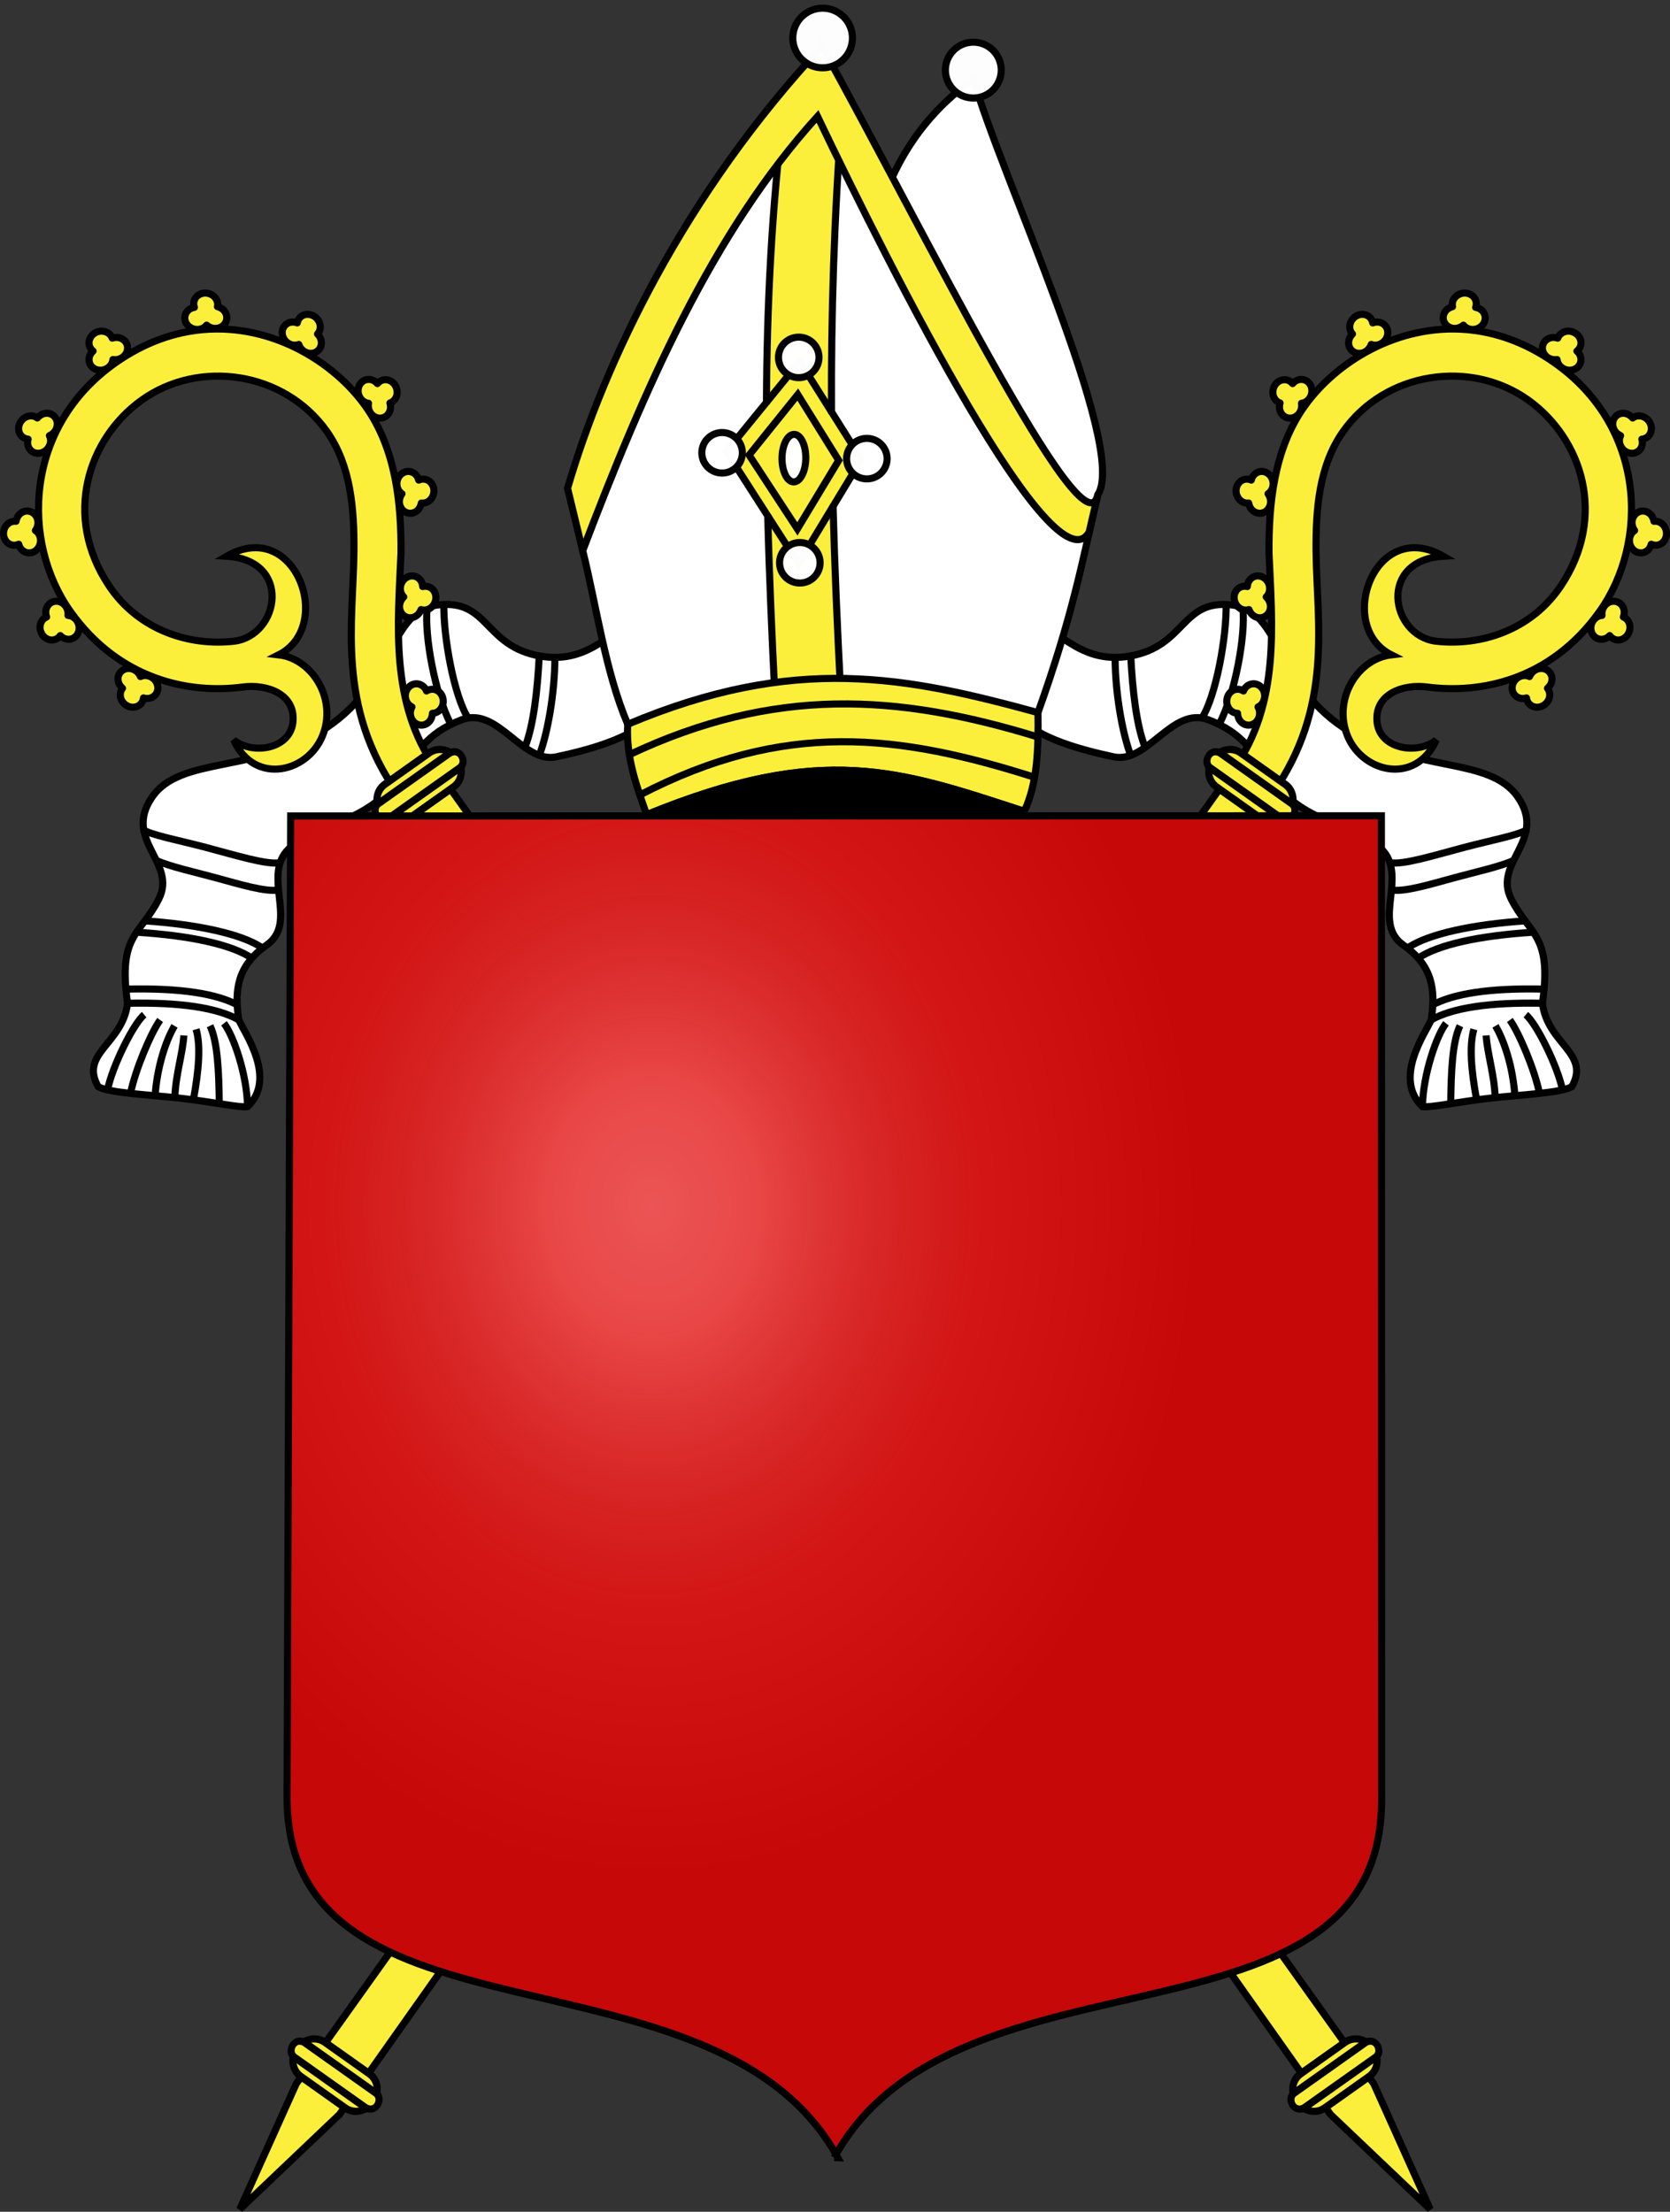
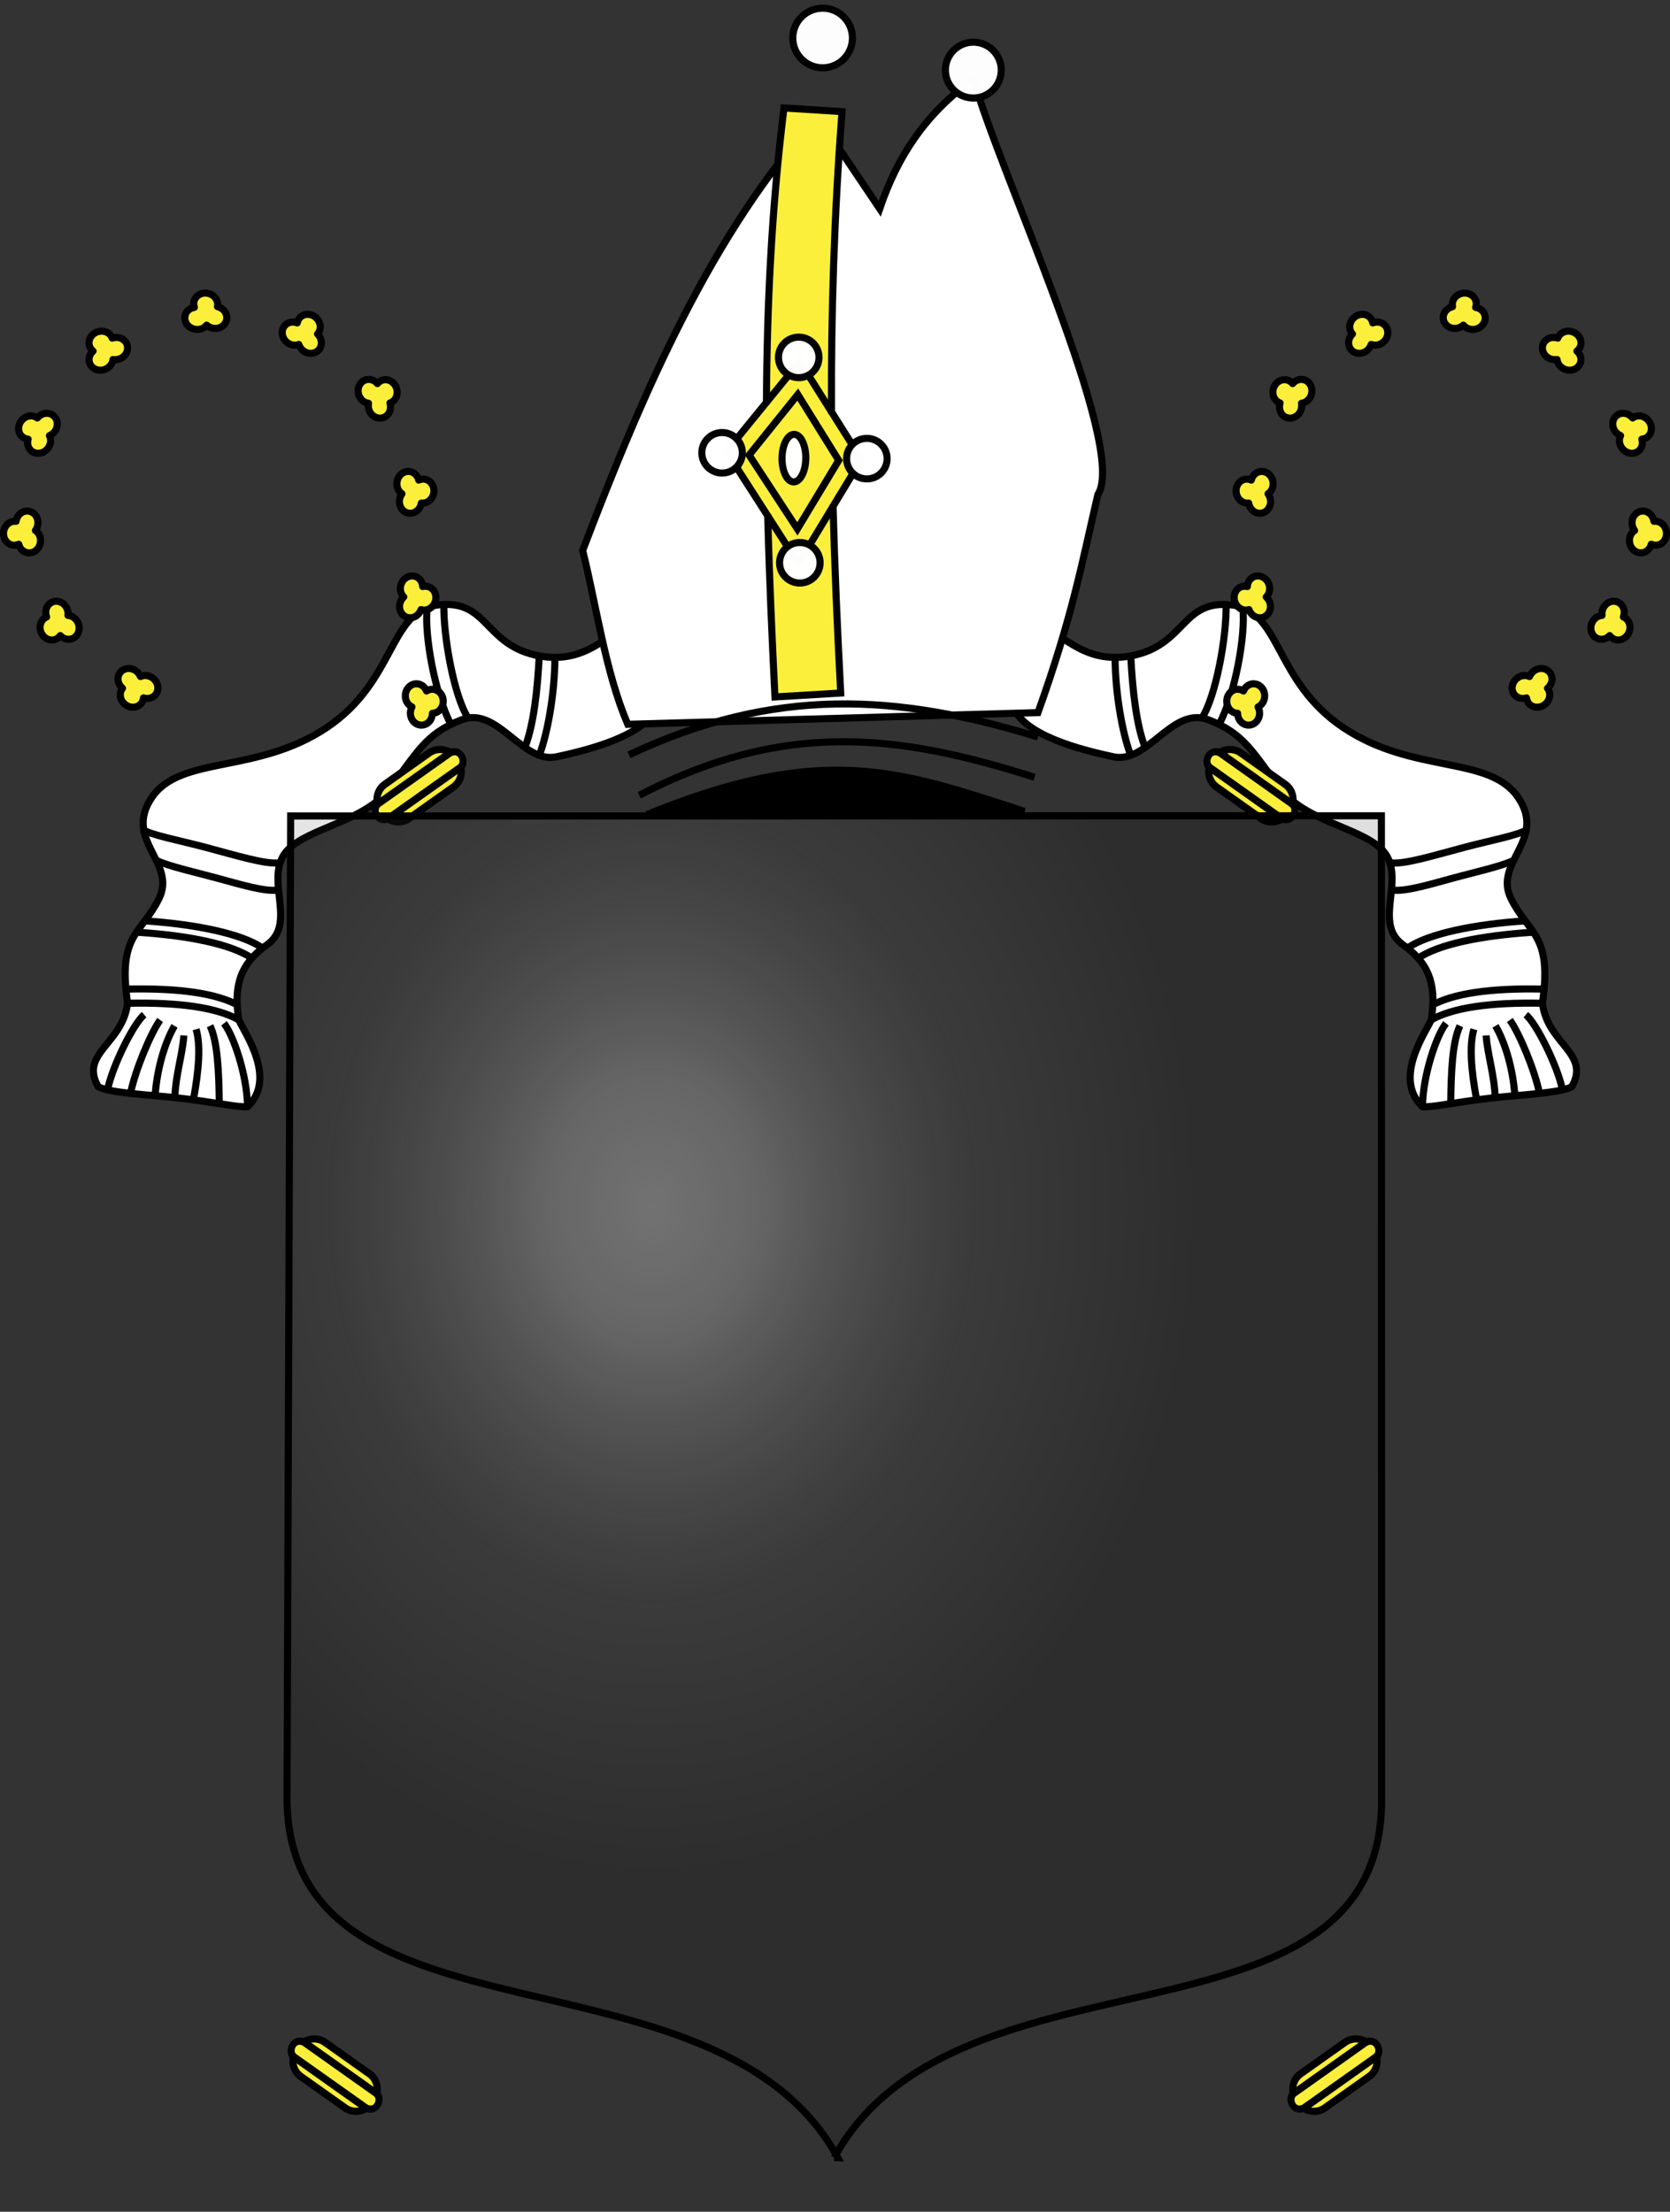
<svg xmlns="http://www.w3.org/2000/svg" xmlns:ns1="http://sodipodi.sourceforge.net/DTD/sodipodi-0.dtd" xmlns:ns2="http://www.inkscape.org/namespaces/inkscape" xmlns:xlink="http://www.w3.org/1999/xlink" version="1.0" width="706.21" height="935.219" id="svg3050" ns1:docname="Template-Abbot_(Flemish) - écu XVIIème siècle.svg" ns2:version="0.92.3 (2405546, 2018-03-11)">
  <rect width="100%" height="100%" fill="#333333" stroke="none" />
  <ns1:namedview pagecolor="#ffffff" bordercolor="#666666" borderopacity="1" objecttolerance="10" gridtolerance="10" guidetolerance="10" ns2:pageopacity="0" ns2:pageshadow="2" ns2:window-width="640" ns2:window-height="480" id="namedview44" showgrid="false" ns2:zoom="0.51054061" ns2:cx="481.70906" ns2:cy="401.03099" ns2:current-layer="layer7" fit-margin-top="0" fit-margin-left="0" fit-margin-right="0" fit-margin-bottom="0" />
  <defs id="defs3052">
    <radialGradient r="405" cy="-80" cx="-80" gradientUnits="userSpaceOnUse" id="Gradient1">
      <stop id="stop7" offset="0" style="stop-color:#fff;stop-opacity:0.31" />
      <stop id="stop9" offset="0.19" style="stop-color:#fff;stop-opacity:0.25" />
      <stop id="stop11" offset="0.6" style="stop-color:#6b6b6b;stop-opacity:0.125" />
      <stop id="stop13" offset="1" style="stop-color:#000;stop-opacity:0.125" />
    </radialGradient>
    <radialGradient gradientUnits="userSpaceOnUse" gradientTransform="matrix(0.767,0,0,0.94,351.845,566.182)" r="301.869" fy="-59.903" fx="-99.138" cy="-59.903" cx="-99.138" id="radialGradient4300" xlink:href="#Gradient1" ns2:collect="always" />
  </defs>
  <g ns2:groupmode="layer" id="layer2" ns2:label="Crosses" style="display:inline" transform="translate(-261.727,392.488)" ns1:insensitive="true">
    <use x="0" y="0" xlink:href="#g963" id="use965" transform="matrix(-1,0,0,1,1229.663,0)" width="100%" height="100%" />
    <g id="g963" transform="translate(-2.837,-5.126)" style="stroke:#000000">
      <path ns1:nodetypes="czzzzzccscczzzzzcc" ns2:connector-curvature="0" id="path117" d="m 533.996,-120.536 c -9.485,-5.384 -17.659,14.811 -41.204,10.549 -23.545,-4.261 -21.473,-23.925 -42.703,-21.611 -21.23,2.314 -17.898,32.204 -47.461,51.94 -29.563,19.737 -61.738,11.547 -73.888,29.543 -12.15,17.996 10.675,27.407 3.05,42.74 -7.626,15.333 -17.503,14.92 -13.276,44.229 -2.14,17.312 -20.449,21.096 -12.423,35.3 5.1,2.724 21.152,3.304 34.511,4.829 13.945,1.592 25.175,4.062 28.633,3.6 12.552,-11.878 -1.244,-31.162 -3.707,-36.738 -1.91,-12.765 -0.581,-22.885 11.8,-31.603 12.381,-8.718 0.41,-25.474 6.771,-37.319 6.361,-11.845 33.466,-13.556 45.223,-28.833 11.757,-15.277 15.072,-23.179 30.439,-29.1 15.366,-5.92 25.67,18.74 40.096,15.658 14.426,-3.082 37.515,-9.077 42.444,-20.984 z" style="fill:#ffffff;fill-rule:evenodd;stroke:#000000;stroke-width:3;stroke-linecap:butt;stroke-linejoin:miter;stroke-miterlimit:4;stroke-dasharray:none;stroke-opacity:1" />
      <path d="m 445.192,-130.14 c -1.22,11.289 3.266,36.253 9.998,48.959 m -2.905,-50.783 c -0.32,13.537 4.272,39.084 10.304,48.338 m 36.631,-25.335 c -0.092,14.715 -2.995,31.261 -6.51,40.753 M 492.609,-110.302 c -0.74,14.985 -2.423,29.382 -5.894,38.474 m -156.326,48.198 c 6.445,2.824 15.77,4.804 25.255,7.377 10.549,2.862 21.214,6.128 26.61,5.193 m -57.616,-25.673 c 3.777,2.494 15.554,4.66 26.693,7.606 13.179,3.485 26.019,7.509 31.572,6.546 m -57.667,24.556 c 22.434,1.443 41.43,5.526 50.051,11.341 M 322.638,6.823 C 345.072,8.266 362.51,12.003 371.131,17.817 m -52.618,13.037 c 22.475,-0.485 37.926,1.937 47.014,6.992 m -47.014,-0.992 c 22.475,-0.485 37.926,1.937 47.014,6.992 m -27.022,32.763 c 0.33,-9.536 3.268,-18.24 3.814,-26.149 m -12.181,25.716 c 0.871,-12.608 4.593,-23.584 8.229,-29.766 m 8.015,31.058 c 2.282,-12.431 3.105,-22.734 1.116,-29.625 m 9.791,31.356 c -0.142,-13.469 -0.704,-26.11 -3.905,-32.828 m -33.598,28.476 c 1.873,-9.487 8.608,-25.582 12.501,-30.915 m 36.948,36.651 C 369.092,67.115 363.163,50.146 359.269,45.333 m -49.18,27.957 c 1.873,-9.487 10.858,-27.833 15.445,-31.607" style="fill:none;fill-rule:evenodd;stroke:#000000;stroke-width:3;stroke-linecap:butt;stroke-linejoin:miter;stroke-miterlimit:4;stroke-dasharray:none;stroke-opacity:1" id="path957" ns2:connector-curvature="0" />
    </g>
    <g transform="rotate(-5.334,-2091.181,-4591.809)" id="g1735">
      <path ns2:connector-curvature="0" d="m 6.175,113.491 c 2.004,-1.822 4.958,-1.549 6.606,0.614 0.382,0.493 0.631,1.047 0.808,1.626 1.896,-0.994 4.206,-0.575 5.594,1.245 1.647,2.161 1.359,5.387 -0.656,7.208 -0.973,0.884 -2.166,1.252 -3.329,1.173 -0.151,1.262 -0.69,2.479 -1.658,3.364 -2.004,1.824 -4.958,1.549 -6.606,-0.614 -1.391,-1.825 -1.337,-4.38 -0.099,-6.237 -0.491,-0.295 -0.939,-0.669 -1.318,-1.165 -1.646,-2.161 -1.359,-5.387 0.656,-7.207 z M -99.4,103.222 c 0.132,2.703 -1.96,4.808 -4.679,4.706 -0.624,-0.018 -1.211,-0.177 -1.771,-0.409 -0.439,2.094 -2.233,3.609 -4.522,3.525 -2.718,-0.102 -5.027,-2.371 -5.151,-5.082 -0.064,-1.312 0.411,-2.466 1.212,-3.313 -0.879,-0.918 -1.476,-2.107 -1.543,-3.414 -0.133,-2.704 1.96,-4.808 4.679,-4.707 2.296,0.086 4.234,1.749 4.881,3.883 0.54,-0.191 1.115,-0.3 1.739,-0.278 2.717,0.102 5.027,2.371 5.15,5.081 z M -130.713,77.379 c -1.198,2.428 -4.048,3.256 -6.374,1.847 -0.537,-0.318 -0.971,-0.743 -1.348,-1.217 -1.401,1.619 -3.704,2.074 -5.664,0.89 -2.325,-1.407 -3.24,-4.513 -2.031,-6.945 0.581,-1.178 1.557,-1.958 2.669,-2.31 -0.322,-1.229 -0.266,-2.559 0.31,-3.736 1.197,-2.43 4.048,-3.256 6.374,-1.848 1.964,1.189 2.85,3.584 2.378,5.765 0.565,0.095 1.12,0.278 1.654,0.601 2.324,1.408 3.24,4.513 2.031,6.944 z m -14.6,-36.202 c -2.24,1.522 -5.126,0.836 -6.452,-1.538 -0.309,-0.542 -0.477,-1.125 -0.571,-1.724 -2.017,0.717 -4.244,-0.023 -5.362,-2.02 -1.325,-2.372 -0.586,-5.525 1.665,-7.045 1.087,-0.739 2.32,-0.935 3.46,-0.693 0.328,-1.228 1.033,-2.358 2.115,-3.098 2.241,-1.524 5.126,-0.836 6.453,1.537 1.12,2.003 0.706,4.525 -0.781,6.19 0.444,0.361 0.836,0.795 1.141,1.339 1.325,2.372 0.586,5.525 -1.665,7.044 z m 5.488,-40.771 c -2.701,0.192 -4.85,-1.851 -4.802,-4.57 0.005,-0.624 0.153,-1.213 0.374,-1.778 -2.104,-0.392 -3.656,-2.151 -3.617,-4.44 0.047,-2.717 2.271,-5.075 4.981,-5.259 1.311,-0.093 2.475,0.356 3.339,1.138 0.901,-0.898 2.078,-1.521 3.385,-1.618 2.702,-0.193 4.85,1.851 4.803,4.57 -0.04,2.296 -1.665,4.269 -3.787,4.963 0.202,0.535 0.323,1.107 0.313,1.731 -0.048,2.717 -2.271,5.075 -4.98,5.259 z M -113.121,-32.737 c -2.381,-1.287 -3.094,-4.165 -1.593,-6.435 0.34,-0.524 0.781,-0.942 1.271,-1.301 -1.563,-1.46 -1.926,-3.777 -0.664,-5.689 1.5,-2.269 4.642,-3.066 7.025,-1.767 1.155,0.625 1.895,1.628 2.203,2.752 1.242,-0.275 2.569,-0.169 3.723,0.45 2.382,1.287 3.094,4.165 1.593,6.435 -1.267,1.917 -3.697,2.711 -5.859,2.158 -0.117,0.56 -0.323,1.108 -0.667,1.629 -1.5,2.268 -4.642,3.066 -7.024,1.767 z M 9.79,67.1 c 2.486,-1.077 5.191,0.137 6.049,2.718 0.202,0.59 0.258,1.195 0.237,1.801 2.115,-0.328 4.164,0.816 4.887,2.988 0.858,2.578 -0.459,5.539 -2.955,6.611 -1.206,0.522 -2.454,0.485 -3.528,0.034 -0.552,1.146 -1.456,2.123 -2.657,2.648 C 9.337,84.976 6.632,83.761 5.774,81.181 5.049,79.003 5.928,76.603 7.701,75.246 7.332,74.808 7.029,74.309 6.831,73.717 5.975,71.139 7.29,68.178 9.786,67.107 Z M -72.943,-48.178 c -1.321,-2.361 -0.383,-5.175 2.099,-6.292 0.567,-0.262 1.164,-0.379 1.769,-0.42 -0.538,-2.069 0.395,-4.223 2.484,-5.165 2.481,-1.117 5.56,-0.111 6.877,2.261 0.641,1.146 0.729,2.39 0.388,3.504 1.196,0.431 2.26,1.23 2.902,2.37 1.322,2.361 0.383,5.175 -2.099,6.292 -2.096,0.943 -4.573,0.316 -6.102,-1.308 -0.399,0.411 -0.865,0.764 -1.435,1.021 -2.481,1.116 -5.56,0.111 -6.877,-2.26 z m 39.838,7.708 c 0.058,-2.706 2.292,-4.659 4.997,-4.367 0.621,0.061 1.195,0.262 1.737,0.532 0.585,-2.058 2.481,-3.444 4.758,-3.199 2.704,0.292 4.847,2.718 4.781,5.431 -0.028,1.313 -0.583,2.431 -1.442,3.22 0.812,0.977 1.324,2.205 1.3,3.514 -0.057,2.707 -2.292,4.659 -4.997,4.367 -2.284,-0.246 -4.101,-2.041 -4.596,-4.216 -0.552,0.153 -1.133,0.221 -1.754,0.155 -2.703,-0.293 -4.848,-2.718 -4.78,-5.43 z m 30.342,25.039 c 1.339,-2.354 4.233,-3.011 6.472,-1.467 0.517,0.349 0.926,0.799 1.274,1.295 1.494,-1.533 3.821,-1.852 5.706,-0.554 2.238,1.542 2.967,4.696 1.617,7.053 -0.65,1.142 -1.67,1.862 -2.8,2.148 0.249,1.246 0.114,2.57 -0.53,3.711 C 7.637,-0.89 4.743,-0.234 2.504,-1.777 0.613,-3.08 -0.129,-5.523 0.471,-7.673 -0.087,-7.8 -0.63,-8.017 -1.145,-8.37 -3.382,-9.913 -4.112,-13.067 -2.762,-15.422 Z M 11.571,23.358 c 2.246,-1.515 5.129,-0.819 6.447,1.559 0.307,0.543 0.474,1.127 0.565,1.726 2.019,-0.711 4.244,0.037 5.355,2.038 1.317,2.376 0.568,5.527 -1.689,7.04 -1.09,0.735 -2.323,0.928 -3.463,0.682 -0.332,1.227 -1.041,2.354 -2.125,3.09 -2.246,1.516 -5.129,0.819 -6.447,-1.559 C 9.099,35.927 9.522,33.407 11.015,31.747 10.572,31.385 10.182,30.95 9.879,30.404 8.562,28.028 9.311,24.877 11.567,23.366 Z" style="display:block;visibility:visible;fill:#fcef3c;fill-opacity:1;fill-rule:evenodd;stroke:#000000;stroke-width:3;stroke-linecap:round;stroke-linejoin:round;stroke-miterlimit:4;stroke-dasharray:none;stroke-dashoffset:6.2;stroke-opacity:1;marker:none" id="path25472-2-5-9-7-4-2-1-6-9-5-2-3-6-7-0" />
-       <path ns1:nodetypes="ssccscscccsssccccccccs" ns2:connector-curvature="0" id="rect12744-6-4-9-2-48-6-9-5-9-9-8-2-9-0" d="m -66.064,-45.184 c -12.199,-0.117 -25.174,2.962 -38.289,10.439 -41.139,23.455 -46.99,71.756 -28.875,103.002 17.997,31.042 47.085,39.424 69.564,38.578 10.426,-0.404 22.071,5.066 19.791,16.736 -2.175,11.136 -17.946,12.462 -25.637,5.238 6.96,20.304 31.027,16.74 38.262,0.225 6.345,-14.485 -2.34,-31.444 -15.99,-34.334 24.821,-9.701 12.59,-57.535 -18.021,-43.557 27.462,4.207 19.193,35.273 -0.037,36.064 -19.262,0.416 -39.889,-8.394 -50.609,-28.15 -16.962,-31.259 -3.04,-62.859 20.91,-76.926 25.627,-15.051 61.339,-6.699 76.912,20.574 8.729,15.288 8.376,33.685 6.641,51.045 -3.103,30.269 -13.622,65.02 8.9,104.225 L 338.264,750.556 376.512,794.388 357.688,739.345 14.571,148.876 C -2.382,119.536 4.111,86.806 8.25,56.72 10.306,36.259 10.365,12.845 -0.927,-6.573 -12.637,-26.709 -37.172,-44.908 -66.064,-45.184 Z" style="display:inline;fill:#fcef3c;fill-opacity:1;stroke:#000000;stroke-width:3;stroke-linecap:round;stroke-linejoin:miter;stroke-miterlimit:4;stroke-dasharray:none;stroke-opacity:1" />
      <g style="stroke-width:0.669;stroke-miterlimit:4;stroke-dasharray:none" transform="matrix(1.249,-0.721,0.775,1.342,-511.177,-239.886)" id="g5097">
        <g style="display:inline;stroke-width:0.223;stroke-miterlimit:4;stroke-dasharray:none" id="g11036-3-9" transform="matrix(3,0,0,3,-6272.166,-6404.282)" />
        <g style="display:inline;stroke-width:0.223;stroke-miterlimit:4;stroke-dasharray:none" id="g11036-7-3-4" transform="matrix(3,0,0,3,-6272.166,-5984.282)">
          <g id="g1642" transform="translate(-0.131,142.485)">
            <path ns1:nodetypes="sssssss" ns2:connector-curvature="0" d="m 2146.302,2123.532 h 5.322 c 1.055,0 1.904,0.849 1.904,1.904 0,1.055 -0.849,1.904 -1.904,1.904 h -5.322 c -1.055,0 -1.904,-0.849 -1.904,-1.904 0,-1.055 0.849,-1.904 1.904,-1.904 z" style="fill:#fcef3c;fill-opacity:1;stroke:#000000;stroke-width:0.669;stroke-linecap:square;stroke-linejoin:round;stroke-miterlimit:4;stroke-dasharray:none;stroke-opacity:1" id="rect11032-5-2-5" />
            <path ns1:nodetypes="ccccc" ns2:connector-curvature="0" d="m 2144.667,2124.621 h 8.591 c 1.166,0.138 0.872,1.605 0,1.631 h -8.591 c -1.166,-0.138 -0.872,-1.605 0,-1.631 z" style="fill:#fcef3c;fill-opacity:1;stroke:#000000;stroke-width:0.669;stroke-linecap:square;stroke-linejoin:round;stroke-miterlimit:4;stroke-dasharray:none;stroke-opacity:1" id="rect11034-8-6-1" />
          </g>
        </g>
      </g>
      <use height="100%" width="100%" transform="translate(-334.914,-578.857)" id="use1674" xlink:href="#g5097" y="0" x="0" />
    </g>
    <use x="0" y="0" xlink:href="#g1735" id="use1899" transform="matrix(-1,0,0,1,1229.663,0)" width="100%" height="100%" />
  </g>
  <g ns2:groupmode="layer" id="layer3" ns2:label="Fond écu" style="display:inline" transform="translate(-261.727,392.488)" ns1:insensitive="true">
-     <path ns1:nodetypes="cscscscc" ns2:connector-curvature="0" id="path3370-4" d="M 384.64,-47.463 383.107,367.034 c -0.412,111.456 181.093,58.217 232.933,152.83 10e-5,1.9e-4 -1.541,-0.051 -1.541,-0.051 3.6e-4,-5e-5 6.9e-4,-1.5e-4 6.9e-4,-1.5e-4 51.84,-94.613 231.515,-39.961 231.489,-151.417 l -0.096,-415.942 z" style="display:inline;opacity:1;fill:#e20909;fill-rule:evenodd;stroke:none;stroke-width:2;stroke-linecap:butt;stroke-linejoin:miter;stroke-opacity:1" />
-   </g>
+     </g>
  <g ns2:groupmode="layer" id="layer7" ns2:label="Meubles" style="display:inline" />
  <g ns2:groupmode="layer" id="layer6" ns2:label="Reflet final" style="display:inline" ns1:insensitive="true">
    <path ns1:nodetypes="cscscscc" ns2:connector-curvature="0" id="path3370-4-6" d="m 122.913,345.024 -1.533,414.497 c -0.412,111.456 181.093,58.217 232.933,152.83 1.1e-4,1.9e-4 -1.541,-0.051 -1.541,-0.051 3.6e-4,-5e-5 6.9e-4,-1.5e-4 6.9e-4,-1.5e-4 51.84,-94.613 231.515,-39.961 231.489,-151.417 l -0.096,-415.942 z" style="display:inline;opacity:1;fill:url(#radialGradient4300);fill-opacity:1;fill-rule:evenodd;stroke:none;stroke-width:3;stroke-linecap:butt;stroke-linejoin:miter;stroke-miterlimit:4;stroke-dasharray:none;stroke-opacity:1" />
  </g>
  <g ns2:groupmode="layer" id="layer5" ns2:label="Contour final" style="display:inline" ns1:insensitive="true">
    <path ns1:nodetypes="cscscscc" ns2:connector-curvature="0" id="path3370" d="m 122.913,345.024 -1.533,414.497 c -0.412,111.456 181.093,58.217 232.933,152.83 10e-5,1.9e-4 -1.541,-0.051 -1.541,-0.051 3.6e-4,-5e-5 6.9e-4,-1.5e-4 6.9e-4,-1.5e-4 51.84,-94.613 231.515,-39.961 231.489,-151.417 l -0.096,-415.942 z" style="opacity:1;fill:none;fill-rule:evenodd;stroke:#000000;stroke-width:3;stroke-linecap:butt;stroke-linejoin:miter;stroke-miterlimit:4;stroke-dasharray:none;stroke-opacity:1" />
  </g>
  <g ns2:groupmode="layer" id="layer4" ns2:label="Mitre" transform="translate(-261.727,392.488)" style="display:inline;opacity:1" ns1:insensitive="true">
    <path ns1:nodetypes="cccccccc" ns2:connector-curvature="0" style="fill:#ffffff;fill-rule:evenodd;stroke:#000000;stroke-width:3;stroke-linecap:butt;stroke-linejoin:miter;stroke-miterlimit:4;stroke-dasharray:none;stroke-opacity:1" d="m 673.397,-359.084 c -20.67,14.979 -32.212,32.941 -39.658,54.864 l -26.3,-39.058 c -44.492,49.061 -73.377,115.365 -99.314,183.564 5.81,23.185 9.508,51.077 19.059,73.488 l 173.482,-4.955 c 14.617,-40.887 18.445,-62.593 25.323,-92.179 13.01,-19.884 -41.648,-136.285 -52.592,-175.723 z" id="path1956" />
    <path ns2:connector-curvature="0" id="path1952" d="m 593.257,-346.841 c -5.261,42.599 -7.23,83.988 -7.41,124.479 l -16.93,20.779 17.477,27.221 c 0.653,25.818 1.799,51.312 3.045,76.561 l 27.811,-1.648 c -1.447,-27.452 -2.572,-53.467 -3.238,-78.971 l 12,-19.822 -12.666,-20.113 c -0.185,-40.775 1.089,-82.572 4.457,-126.936 z" style="fill:#fcef3c;fill-rule:evenodd;stroke:#000000;stroke-width:3;stroke-linecap:butt;stroke-linejoin:miter;stroke-miterlimit:4;stroke-dasharray:none;stroke-opacity:1" />
-     <path ns1:nodetypes="cccccccccccccc" ns2:connector-curvature="0" d="m 694.879,-49.429 c -52.844,-17.246 -85.163,-29.082 -159.686,1.424 -4.004,-11.325 -8.887,-24.328 -8.01,-38.222 70.813,-29.852 117.843,-20.14 173.482,-4.955 0.199,14.856 -0.082,29.5 -5.787,41.753 z M 609.308,-372.848 c -58.124,62.392 -91.901,133.255 -107.575,186.821 l 6.376,26.316 c 0.005,-9.5e-4 0.01,-0.002 0.016,-0.004 25.938,-68.199 54.823,-134.502 99.314,-183.564 31.877,66.747 100.078,201.417 114.875,175.751 l 3.675,-15.834 c -5.662,27.45 -75.006,-114.458 -116.68,-189.488 z" style="fill:#fcef3c;fill-rule:evenodd;stroke:#000000;stroke-width:3;stroke-linecap:butt;stroke-linejoin:miter;stroke-miterlimit:4;stroke-dasharray:none;stroke-opacity:1" id="path1944" />
    <path ns2:connector-curvature="0" id="path1929" style="opacity:0.99;fill:#ffffff;fill-opacity:0.995;fill-rule:evenodd;stroke:#000000;stroke-width:3;stroke-linecap:round;stroke-linejoin:bevel;stroke-miterlimit:4;stroke-dasharray:none;stroke-dashoffset:0;stroke-opacity:1" d="m 622.2,-376.294 a 12.603,12.603 0 0 1 -12.732,12.471 12.603,12.603 0 0 1 -12.473,-12.73 12.603,12.603 0 0 1 12.728,-12.475 12.603,12.603 0 0 1 12.477,12.727 m 62.93,13.577 a 11.803,11.803 0.599 0 1 -11.924,11.679 11.803,11.803 0.599 0 1 -11.681,-11.923 11.803,11.803 0.599 0 1 11.921,-11.683 11.803,11.803 0.599 0 1 11.685,11.919" />
    <path ns1:nodetypes="ccccccccccccccc" ns2:connector-curvature="0" d="m 532.068,-56.213 c 61.575,-32.045 109.853,-25.8 167.133,-7.625 m -171.499,-9.452 c 61.589,-29.115 113.687,-25.76 172.978,-7.564 M 599.098,-225.654 l 17.298,27.831 -17.47,28.971 -20.415,-31.211 z m -12.775,51.183 13.02,20.281 14.862,-24.55 m -0.665,-39.308 -13.605,-21.603 -14.108,17.315" style="fill:none;fill-rule:evenodd;stroke:#000000;stroke-width:3;stroke-linecap:butt;stroke-linejoin:miter;stroke-miterlimit:4;stroke-dasharray:none;stroke-opacity:1" id="path1949" />
    <path ns2:connector-curvature="0" id="path1965" style="opacity:0.99;fill:#ffffff;fill-opacity:1;fill-rule:evenodd;stroke:#000000;stroke-width:3;stroke-linecap:round;stroke-linejoin:bevel;stroke-miterlimit:4;stroke-dasharray:none;stroke-dashoffset:0;stroke-opacity:1" d="m 566.994,-192.463 c -4.732,-0.049 -8.528,-3.924 -8.48,-8.656 0.049,-4.732 3.922,-8.529 8.654,-8.482 4.732,0.047 8.53,3.921 8.483,8.656 -0.05,4.734 -3.925,8.53 -8.657,8.482 z m 32.878,46.505 c -4.732,-0.049 -8.528,-3.924 -8.48,-8.656 0.049,-4.732 3.922,-8.529 8.654,-8.482 4.732,0.047 8.53,3.921 8.483,8.656 -0.05,4.734 -3.925,8.53 -8.657,8.482 z m -0.464,-86.842 c -4.732,-0.049 -8.528,-3.924 -8.48,-8.656 0.049,-4.732 3.922,-8.529 8.654,-8.482 4.732,0.048 8.53,3.921 8.483,8.656 -0.05,4.734 -3.925,8.53 -8.657,8.482 z m 28.803,42.806 c -4.732,-0.049 -8.528,-3.924 -8.48,-8.656 0.049,-4.732 3.922,-8.529 8.654,-8.482 4.732,0.047 8.53,3.921 8.483,8.656 -0.05,4.734 -3.925,8.53 -8.657,8.482 z m -30.864,1.277 c -2.776,-0.028 -4.98,-4.551 -4.923,-10.103 0.057,-5.552 2.354,-10.031 5.13,-10.004 2.776,0.026 4.981,4.548 4.924,10.103 -0.058,5.555 -2.355,10.032 -5.131,10.004 z" />
    <path ns2:connector-curvature="0" id="path50" d="m 694.879,-49.429 c -52.844,-17.246 -85.163,-29.082 -159.686,1.424 52.741,10e-7 82.582,-1.424 159.686,-1.424 z" style="fill:#000000;fill-rule:evenodd;stroke:#000000;stroke-width:3;stroke-linecap:butt;stroke-linejoin:miter;stroke-miterlimit:4;stroke-dasharray:none;stroke-opacity:1" />
  </g>
</svg>